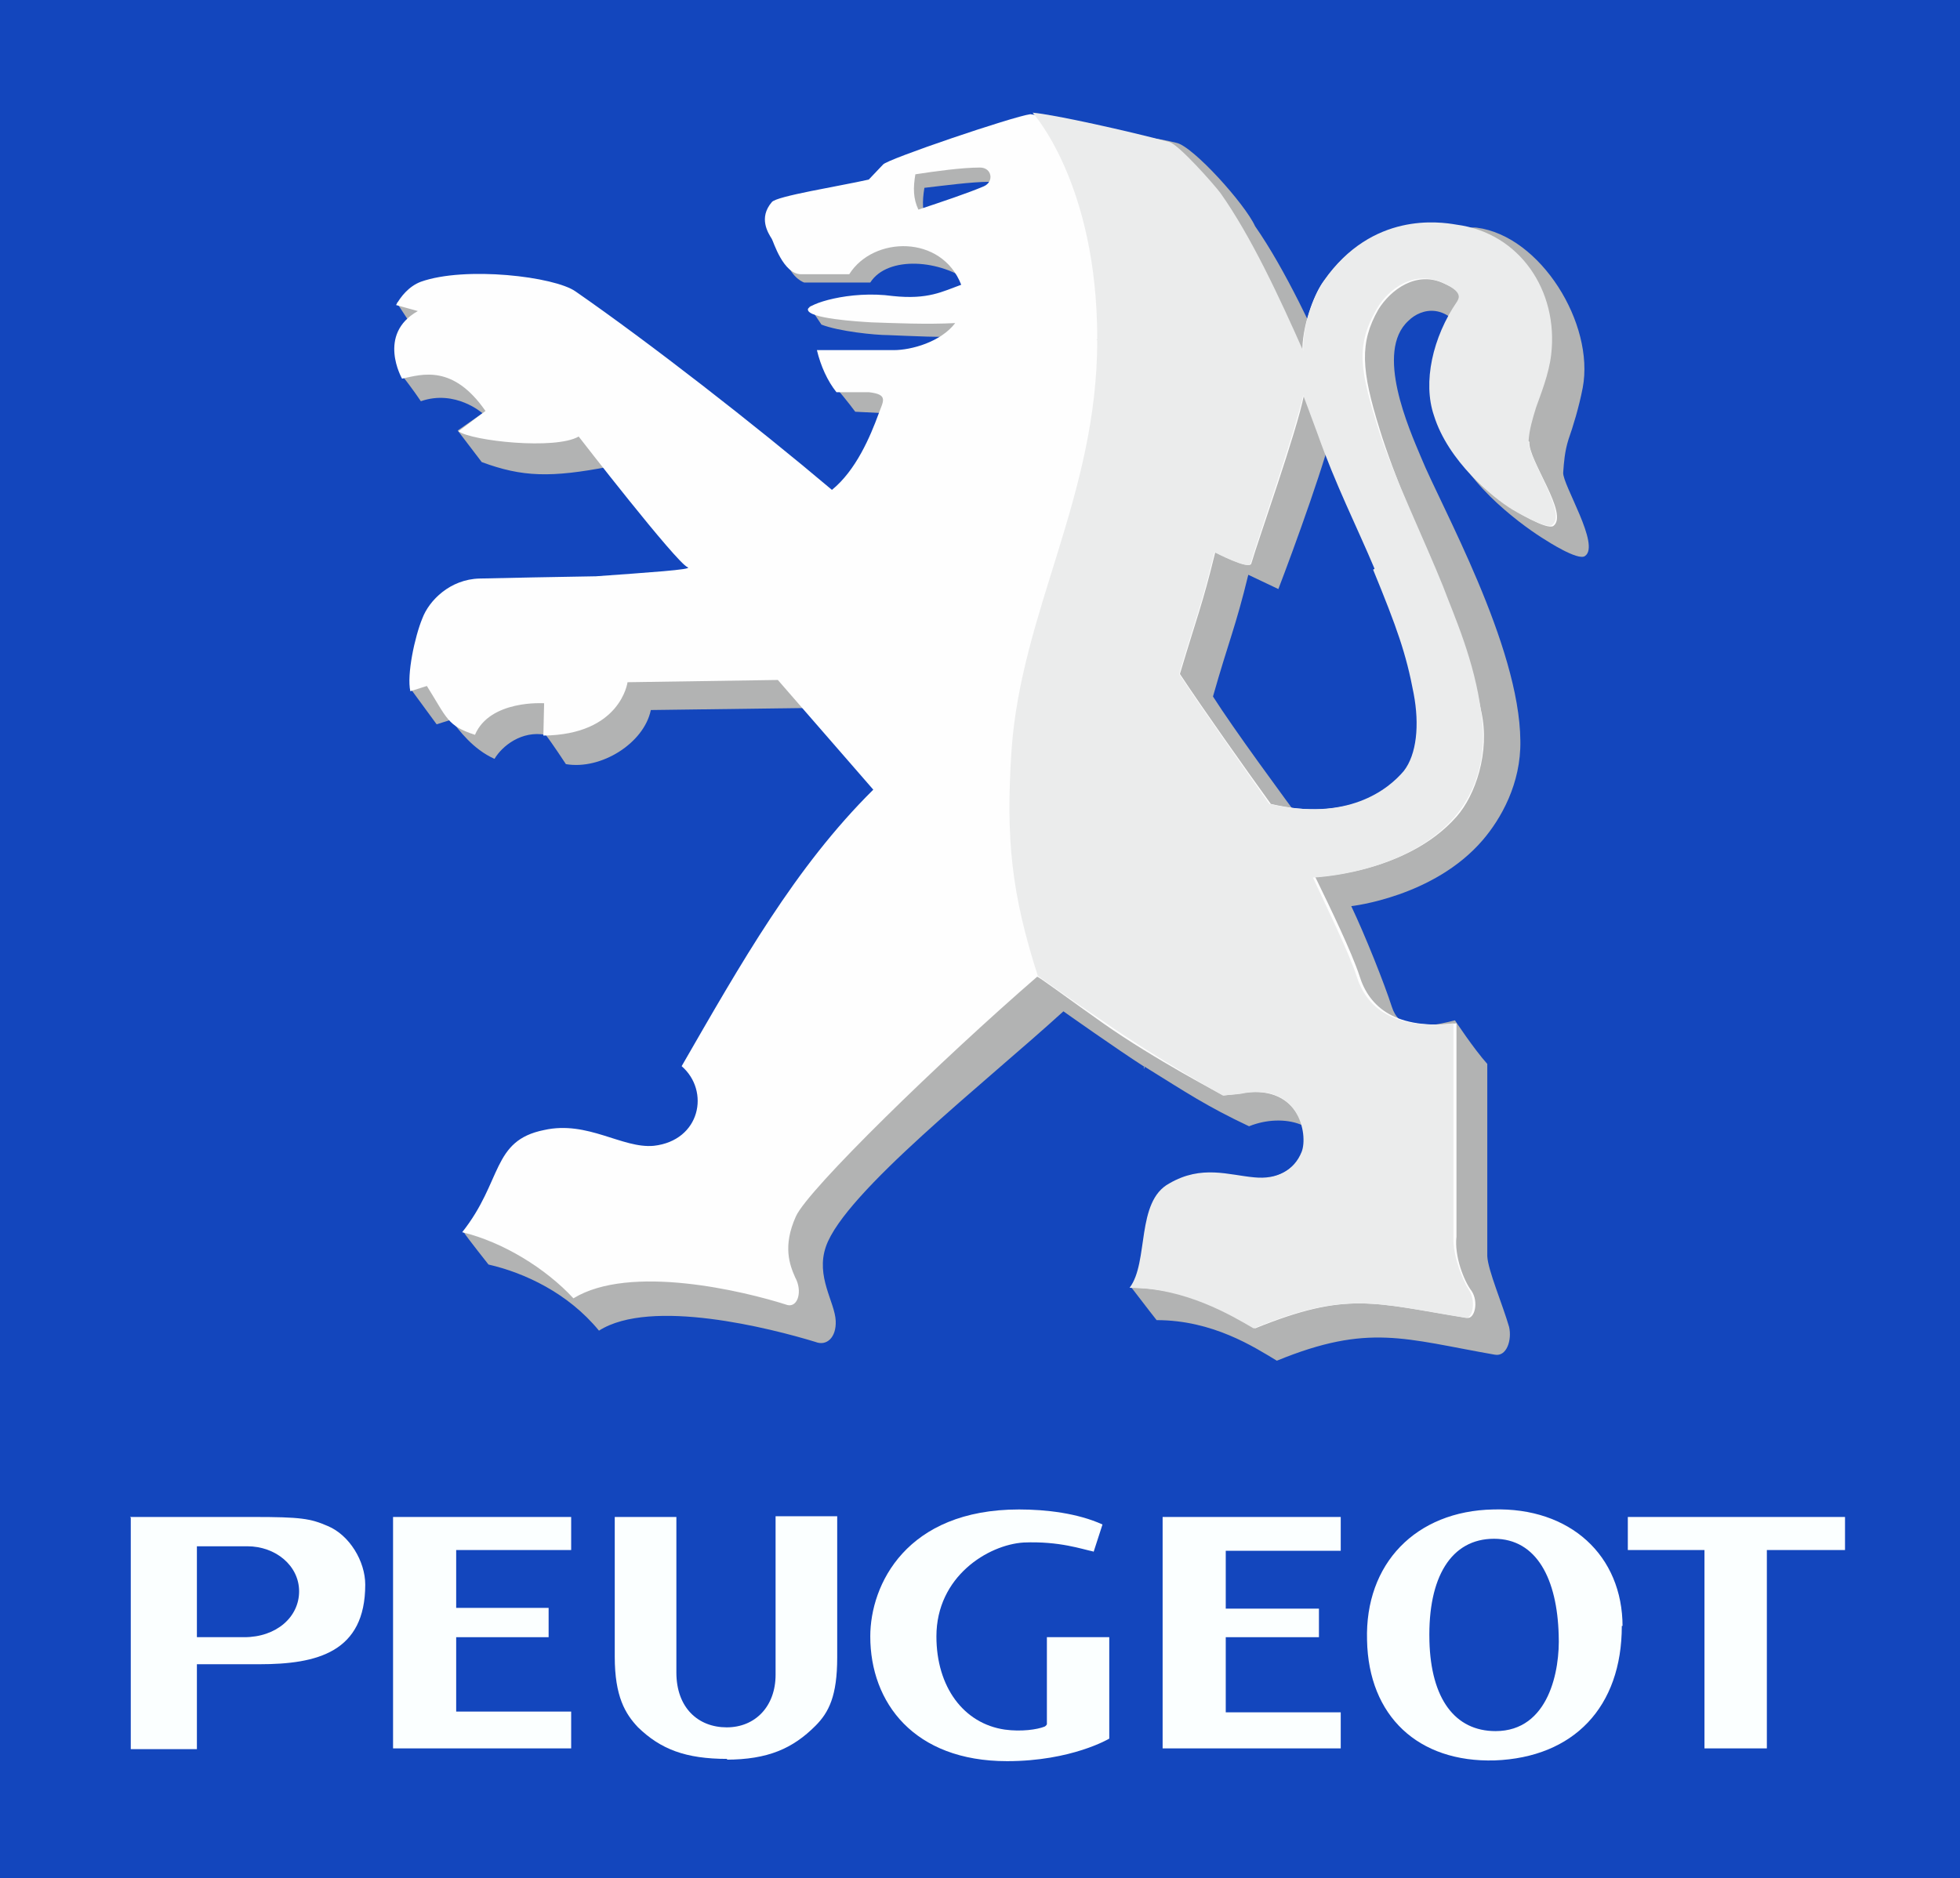
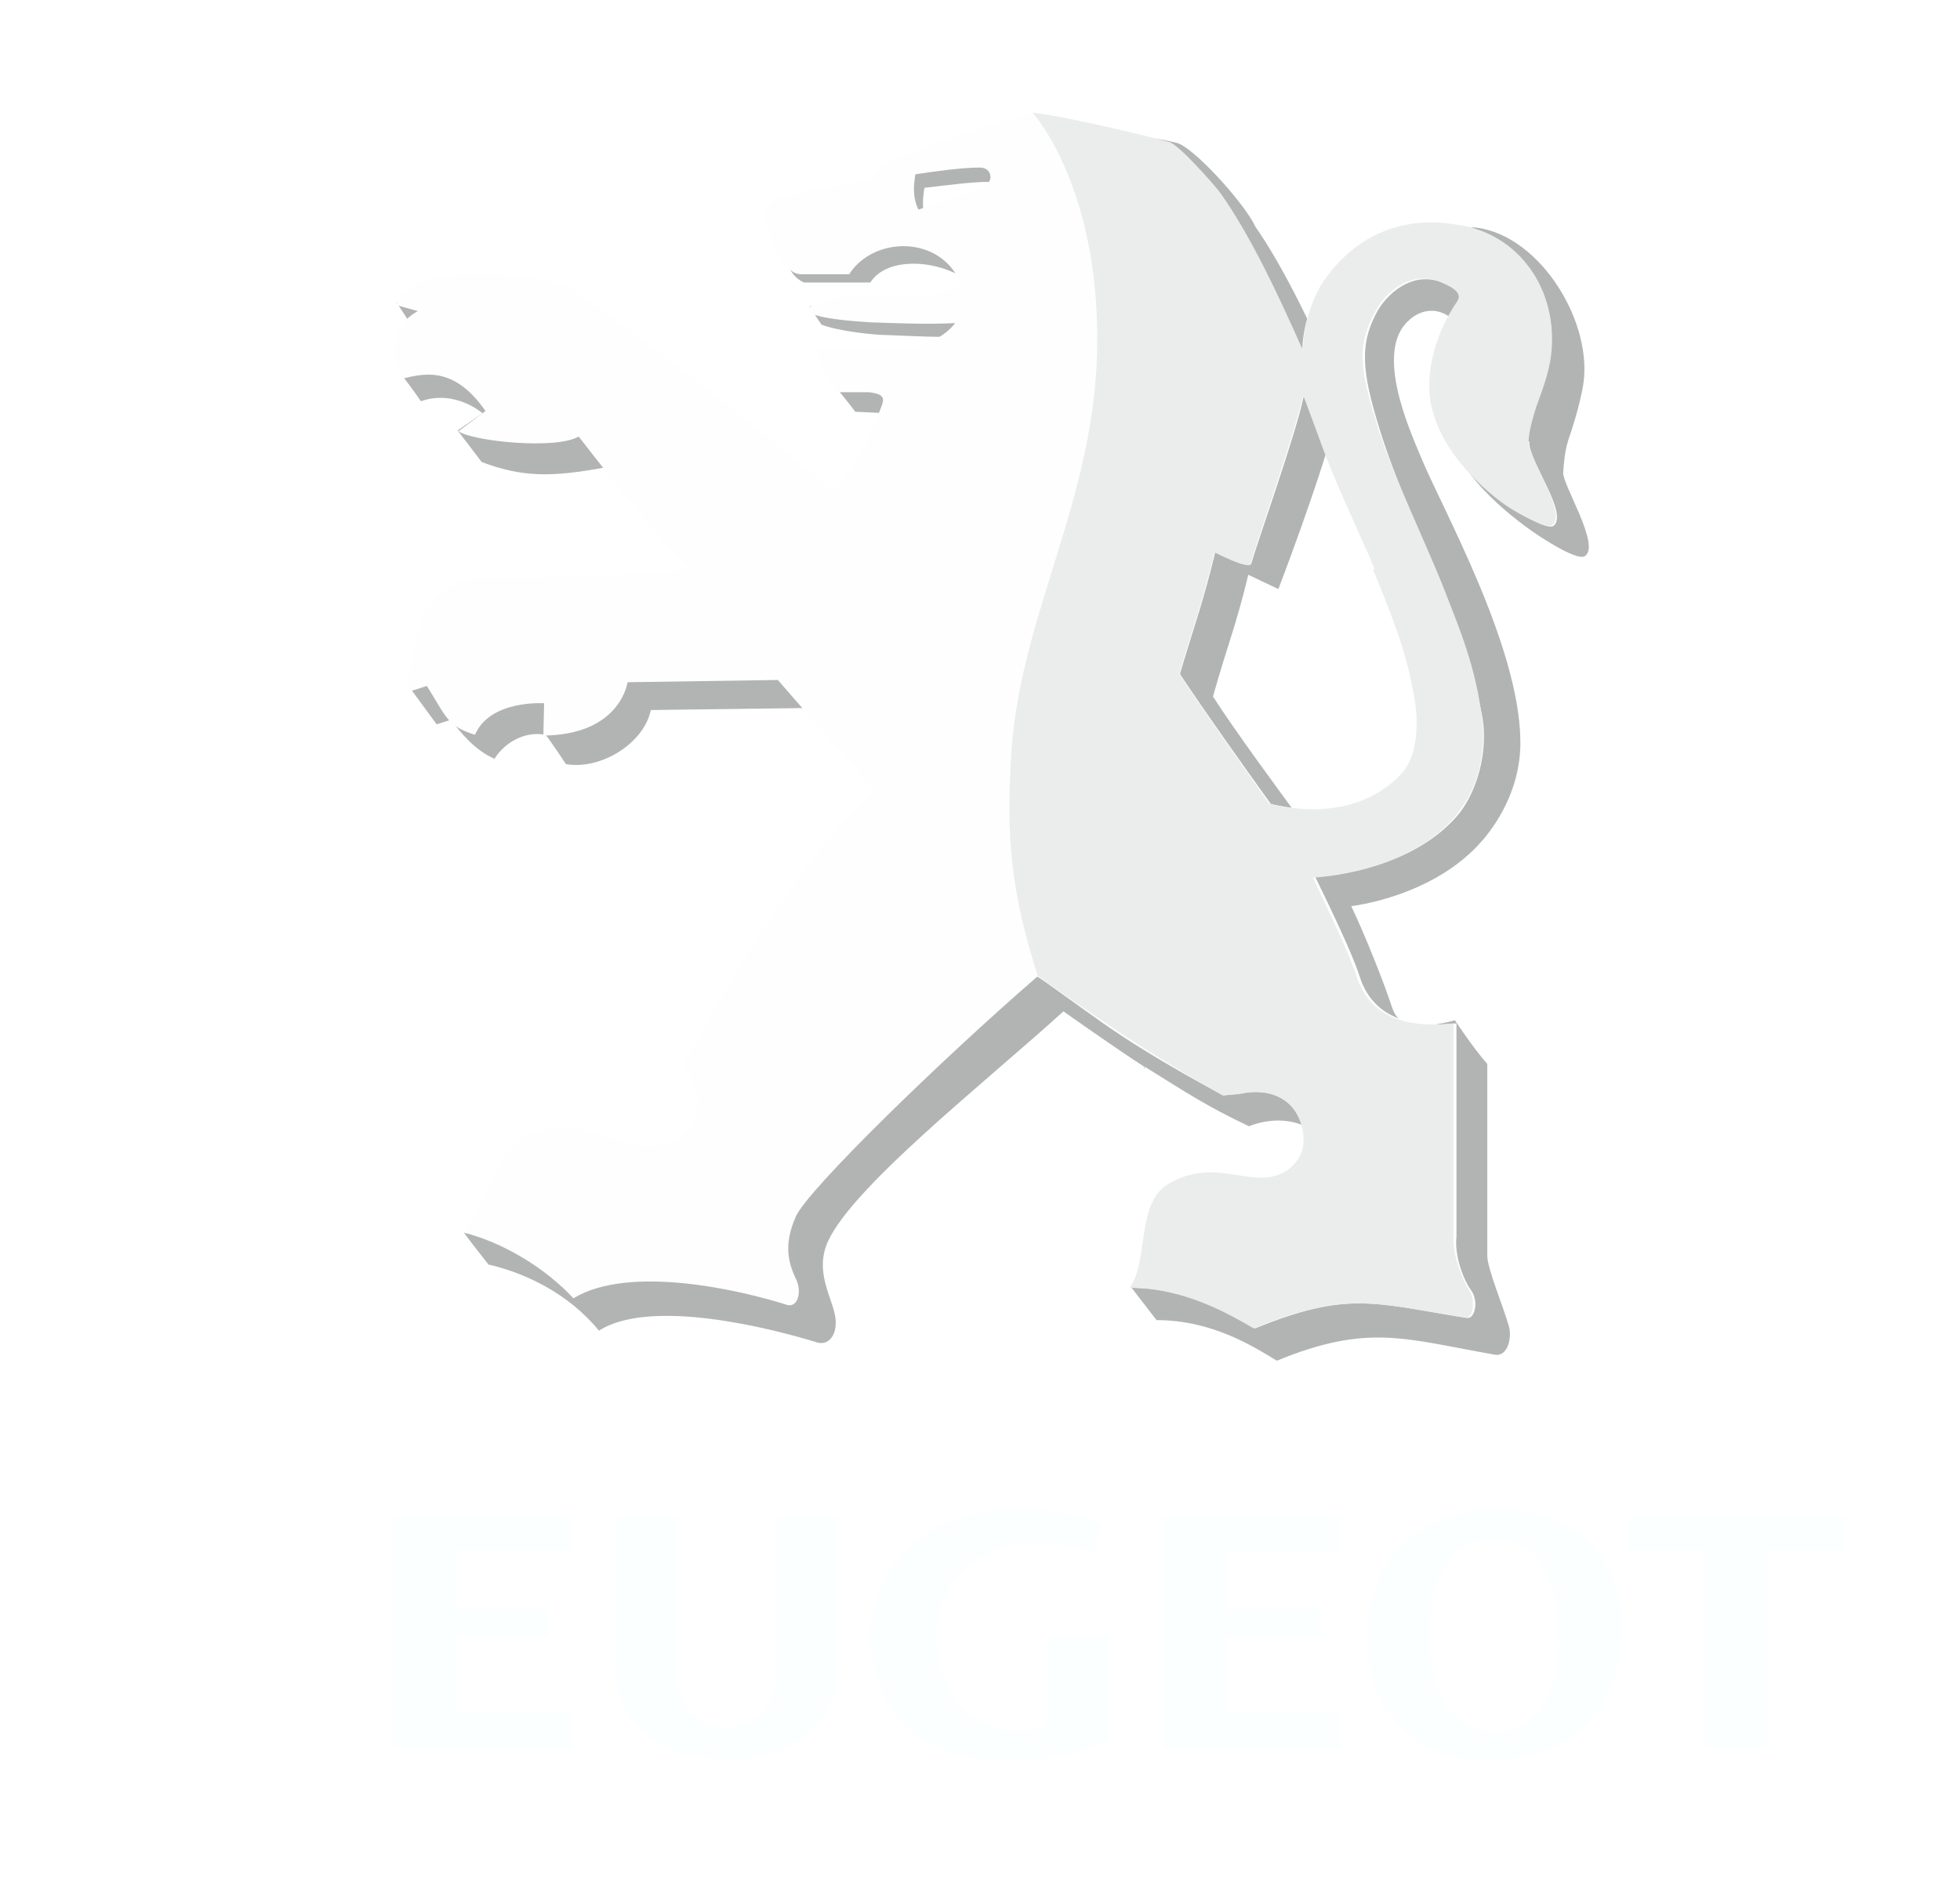
<svg xmlns="http://www.w3.org/2000/svg" xml:space="preserve" width="26.08mm" height="25mm" version="1.0" shape-rendering="geometricPrecision" text-rendering="geometricPrecision" image-rendering="optimizeQuality" fill-rule="evenodd" clip-rule="evenodd" viewBox="0 0 2608 2500">
  <g id="Katman_x0020_1">
-     <polygon fill="#1346BD" points="2608,2500 2608,0 0,0 0,2500 " />
    <path fill="#FBFFFF" d="M2158 2164c0,108 -64,175 -169,179 -102,3 -168,-59 -170,-160 -3,-102 65,-172 168,-174 102,-3 172,61 172,156l0 0 0 -1 -1 0zm-256 20c2,77 34,120 88,120 71,0 86,-81 84,-128 -2,-74 -29,-128 -86,-128 -57,0 -88,51 -86,135l0 0 0 1z" />
    <path fill="#FBFFFF" d="M1455 2066l12 -37c-33,-15 -75,-20 -111,-20 -150,0 -198,100 -198,169 0,88 58,166 182,166 86,0 136,-30 136,-30l0 -135 -83 0 0 116c0,0 -1,2 -3,3 -10,4 -31,7 -53,4 -55,-8 -91,-57 -91,-124 0,-80 69,-122 116,-125 48,-2 78,9 93,12l0 1z" />
    <polygon fill="#FBFFFF" points="2455,2063 2351,2063 2351,2327 2268,2327 2268,2063 2166,2063 2166,2019 2455,2019 " />
-     <path fill="#FBFFFF" d="M174 2019l163 0c63,0 76,2 99,12 29,12 50,47 50,78 0,90 -64,106 -141,106l-83 0 0 113 -88 0 0 -308 -1 -1 1 0zm88 160l63 0c43,0 73,-27 73,-61 0,-34 -31,-60 -69,-60l-67 0 0 121z" />
    <path fill="#FBFFFF" d="M965 2342l1 0c56,0 89,-15 119,-45 18,-18 29,-40 29,-91l0 -188 -82 0c0,0 0,163 0,211 0,42 -27,70 -65,70l0 0c-38,0 -67,-26 -67,-73 0,-47 0,-207 0,-207l-82 0 0 186c0,53 14,76 31,94 30,29 63,42 119,42l0 0 -1 1 -2 0z" />
    <polygon fill="#FBFFFF" points="607,2278 760,2278 760,2327 523,2327 523,2019 760,2019 760,2063 607,2063 607,2140 730,2140 730,2179 607,2179 " />
    <polygon fill="#FBFFFF" points="1631,2279 1784,2279 1784,2327 1547,2327 1547,2019 1784,2019 1784,2064 1631,2064 1631,2141 1755,2141 1755,2179 1631,2179 " />
    <path fill="#B2B3B3" d="M1522 1419c58,36 83,53 140,80 47,-19 101,-1 94,37 -6,25 -10,77 -40,74 -34,-3 -70,-17 -113,8 -30,16 -70,89 -98,95 19,25 34,44 34,44 75,0 130,36 160,54 122,-50 170,-29 290,-8 16,3 23,-20 19,-37 -9,-31 -28,-75 -29,-94l0 -256c-18,-20 -43,-58 -43,-58 -51,13 -75,10 -84,-18 -10,-31 -35,-94 -54,-134 0,0 110,-12 175,-88 24,-28 51,-75 50,-132 -1,-127 -106,-313 -132,-377 -16,-38 -62,-141 -17,-182 17,-17 53,-26 79,25 12,25 18,14 16,19 -33,47 -52,72 -37,115 19,61 100,118 125,133 0,0 43,28 52,21 21,-14 -30,-95 -29,-111 1,-14 2,-28 7,-44 6,-17 14,-43 19,-69 16,-85 -56,-202 -141,-213 -21,-3 -94,23 -158,114 -12,17 -28,60 -27,94 -32,-70 -69,-151 -110,-210 -13,-29 -83,-107 -105,-111 -58,-15 -109,-6 -164,-15 -21,3 -184,37 -189,43 0,0 -39,59 -39,59 -40,9 -92,25 -98,33 -18,21 -35,30 -29,37 8,24 24,29 24,29l88 0c23,-36 94,-31 135,1 14,12 0,2 7,20 -24,9 -62,21 -89,14 -37,-5 -113,-10 -134,-3l16 24c23,9 71,14 89,14 29,1 72,4 111,1 -19,26 -30,61 -57,61l-102 0c1,7 -22,4 -19,11 0,0 15,18 23,29l61 3c28,2 27,26 16,42 -17,24 -65,69 -106,74 -104,-86 -181,-150 -282,-227 -17,-13 -36,-20 -64,-24 -28,-5 -76,-9 -118,-9 -18,0 -111,-9 -117,-4l17 26c2,13 -1,20 -4,45 -1,10 -5,27 -5,27 0,0 14,18 24,33 46,-16 82,16 82,16l-33 23 32 42c54,20 92,21 170,6l151 177 -275 14c-39,1 -68,30 -76,54 -10,24 -60,33 -63,53l33 45 19 -6c11,14 29,39 58,52 10,-17 36,-38 68,-32 8,10 27,39 27,39 47,8 104,-28 113,-72l228 -3 126 141c-88,113 -179,247 -264,378 37,33 24,99 -38,105 -42,5 -88,-33 -144,-21 -57,13 -123,48 -157,95 6,9 33,43 33,43 48,11 106,38 147,88 69,-44 229,-3 288,15 15,6 28,-6 27,-28 -1,-25 -27,-59 -13,-99 25,-72 213,-219 316,-313 0,0 72,51 108,74l0 0 -1 3 0 -4zm355 -627c33,78 45,113 55,165 8,42 3,81 -14,104 -20,25 -73,67 -178,43l0 0c-34,-46 -98,-133 -126,-177 21,-74 30,-92 47,-162l40 19c20,-52 67,-181 76,-228 0,0 16,26 26,57 23,67 51,121 76,179l0 0 -2 0zm-556 -525c-21,9 -57,21 -87,31 -7,-16 -7,-29 -4,-48 26,-3 63,-8 86,-8 16,0 19,18 5,25l0 0z" />
    <path fill="#FEFEFE" d="M2032 587c1,-14 6,-28 10,-44 6,-17 16,-43 20,-69 9,-85 -41,-162 -126,-173 -22,-3 -112,-17 -175,74 -13,17 -29,61 -28,94 -32,-70 -70,-151 -111,-210 -10,-12 -55,-64 -69,-68 -58,-14 -126,-31 -182,-39 -23,3 -191,60 -196,67 0,0 -19,20 -19,20 -40,9 -123,22 -129,30 -18,21 -5,41 0,49 2,3 15,47 39,47l64 0c32,-51 123,-53 149,14 -25,9 -44,20 -91,15 -58,-8 -114,11 -113,18 0,12 67,16 84,17 29,1 74,3 112,1 -19,25 -58,36 -82,36l-102 0c5,21 14,41 26,56l43 0c27,3 19,12 13,29 -11,30 -30,75 -62,101 -103,-87 -243,-196 -341,-264 -28,-20 -147,-34 -206,-13 -16,6 -27,20 -33,31l29 8c-55,31 -21,90 -21,90 27,-6 68,-19 111,43l-36 27c18,13 129,25 160,7 0,0 130,168 145,174 8,3 -53,7 -122,12 -58,1 -113,2 -155,3 -39,1 -67,29 -76,53 -10,24 -21,75 -16,97l22 -7c27,43 27,53 64,65 20,-47 92,-42 92,-42l-1 43c103,-1 112,-71 112,-71l200 -3 127 146c-104,103 -176,231 -255,368 38,33 25,99 -37,106 -42,4 -88,-34 -146,-21 -70,14 -55,68 -109,136 54,13 111,48 148,88 75,-46 226,-10 285,9 14,3 20,-19 10,-37 -7,-16 -17,-41 1,-81 16,-36 194,-209 321,-319 1,-1 44,31 88,62 68,48 160,96 160,96l18 -2c82,-17 96,53 88,76 -10,24 -34,38 -64,37 -34,-4 -70,-18 -113,7 -45,25 -25,104 -52,138 76,0 135,36 165,54 123,-50 158,-34 282,-14 10,2 16,-21 6,-36 -10,-13 -23,-46 -20,-72l0 -284c-80,9 -116,-21 -129,-63 -10,-31 -40,-93 -59,-132 0,0 121,-4 188,-80 25,-28 45,-86 33,-140 -15,-74 -26,-100 -53,-165 -23,-54 -65,-154 -82,-210 -25,-80 -27,-116 -2,-160 16,-26 51,-53 89,-34 27,12 21,20 18,24 -32,48 -46,108 -31,152 19,61 78,109 105,125 0,0 43,27 52,21 21,-16 -34,-88 -32,-112l0 0 -5 -3 2 2zm-723 -339c-21,9 -57,21 -87,31 -7,-15 -7,-29 -4,-47 26,-4 62,-9 86,-9 16,0 19,19 5,25l0 0zm519 510c33,79 45,112 54,165 9,42 4,82 -13,104 -21,25 -75,67 -178,43l0 0c-34,-47 -92,-129 -121,-173 22,-74 30,-92 47,-162 0,0 46,24 48,15 9,-31 61,-177 70,-224 0,0 9,21 19,51 25,68 52,123 76,180l0 0 -1 0 -1 1z" />
    <path fill="#EBECEC" d="M1827 758c32,78 44,112 54,165 8,42 4,81 -13,103 -21,25 -75,68 -179,44l0 0c-33,-47 -91,-129 -120,-173 22,-74 30,-92 47,-162 0,0 46,24 48,15 9,-31 60,-177 70,-224 0,0 8,21 19,51 24,68 52,123 76,180l0 0 -1 1 -1 0zm-367 -305c0,207 -101,360 -114,545 -8,119 0,192 35,301 0,0 43,31 88,61 69,48 158,98 158,98l23 -2c78,-17 91,54 82,77 -10,25 -33,37 -63,34 -34,-3 -70,-17 -113,8 -45,24 -27,105 -53,139 74,0 136,37 165,54 123,-50 159,-34 282,-14 9,2 15,-22 4,-38 -8,-13 -21,-45 -20,-69l0 -285c-80,9 -116,-21 -129,-63 -10,-31 -40,-92 -58,-131 0,0 122,-4 188,-80 24,-28 46,-74 36,-139 -9,-70 -36,-129 -51,-169 -22,-55 -67,-150 -85,-206 -25,-80 -32,-113 -3,-163 15,-26 50,-53 89,-34 26,12 20,20 18,24 -33,48 -46,108 -31,152 19,61 78,109 104,125 0,0 45,27 53,21 22,-15 -33,-89 -31,-113 1,-14 5,-28 10,-44 6,-17 17,-44 20,-70 10,-85 -42,-162 -126,-173 -23,-4 -112,-17 -176,74 -12,16 -29,58 -28,94 -31,-70 -69,-152 -110,-210 -9,-12 -55,-64 -68,-68 -52,-14 -155,-37 -182,-39 0,0 86,94 86,301l0 0 -1 1 1 1z" />
  </g>
</svg>